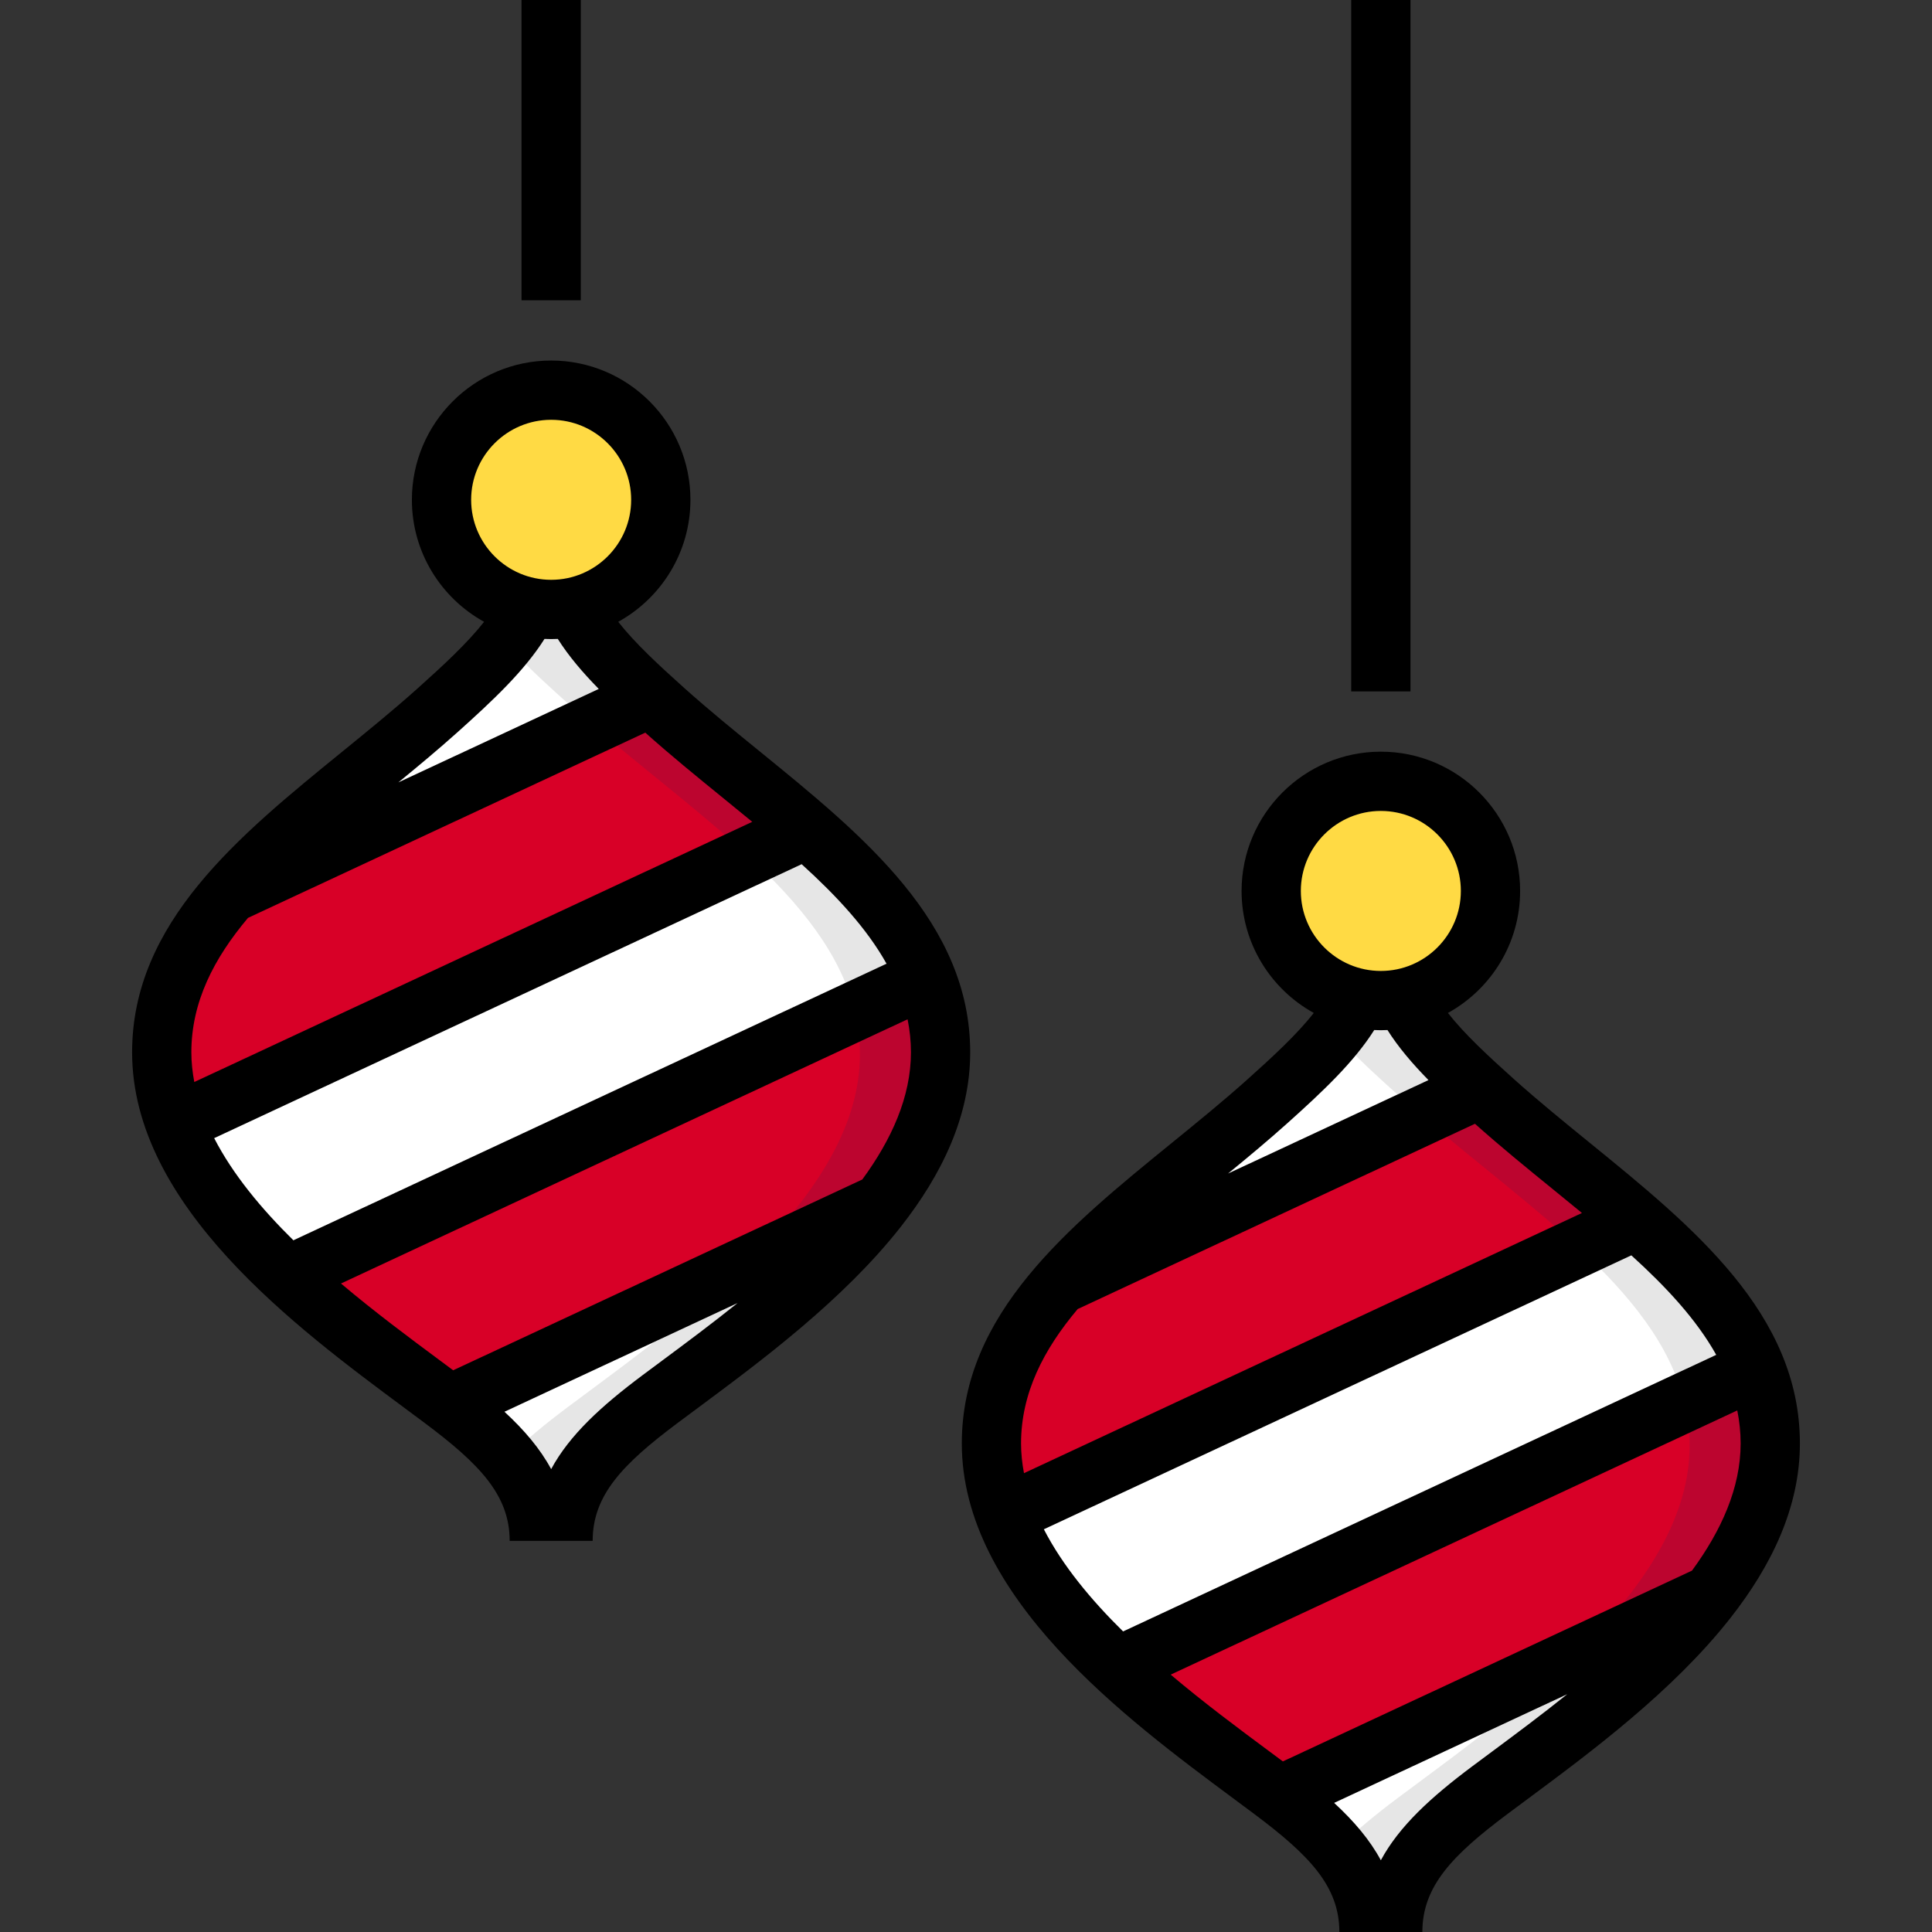
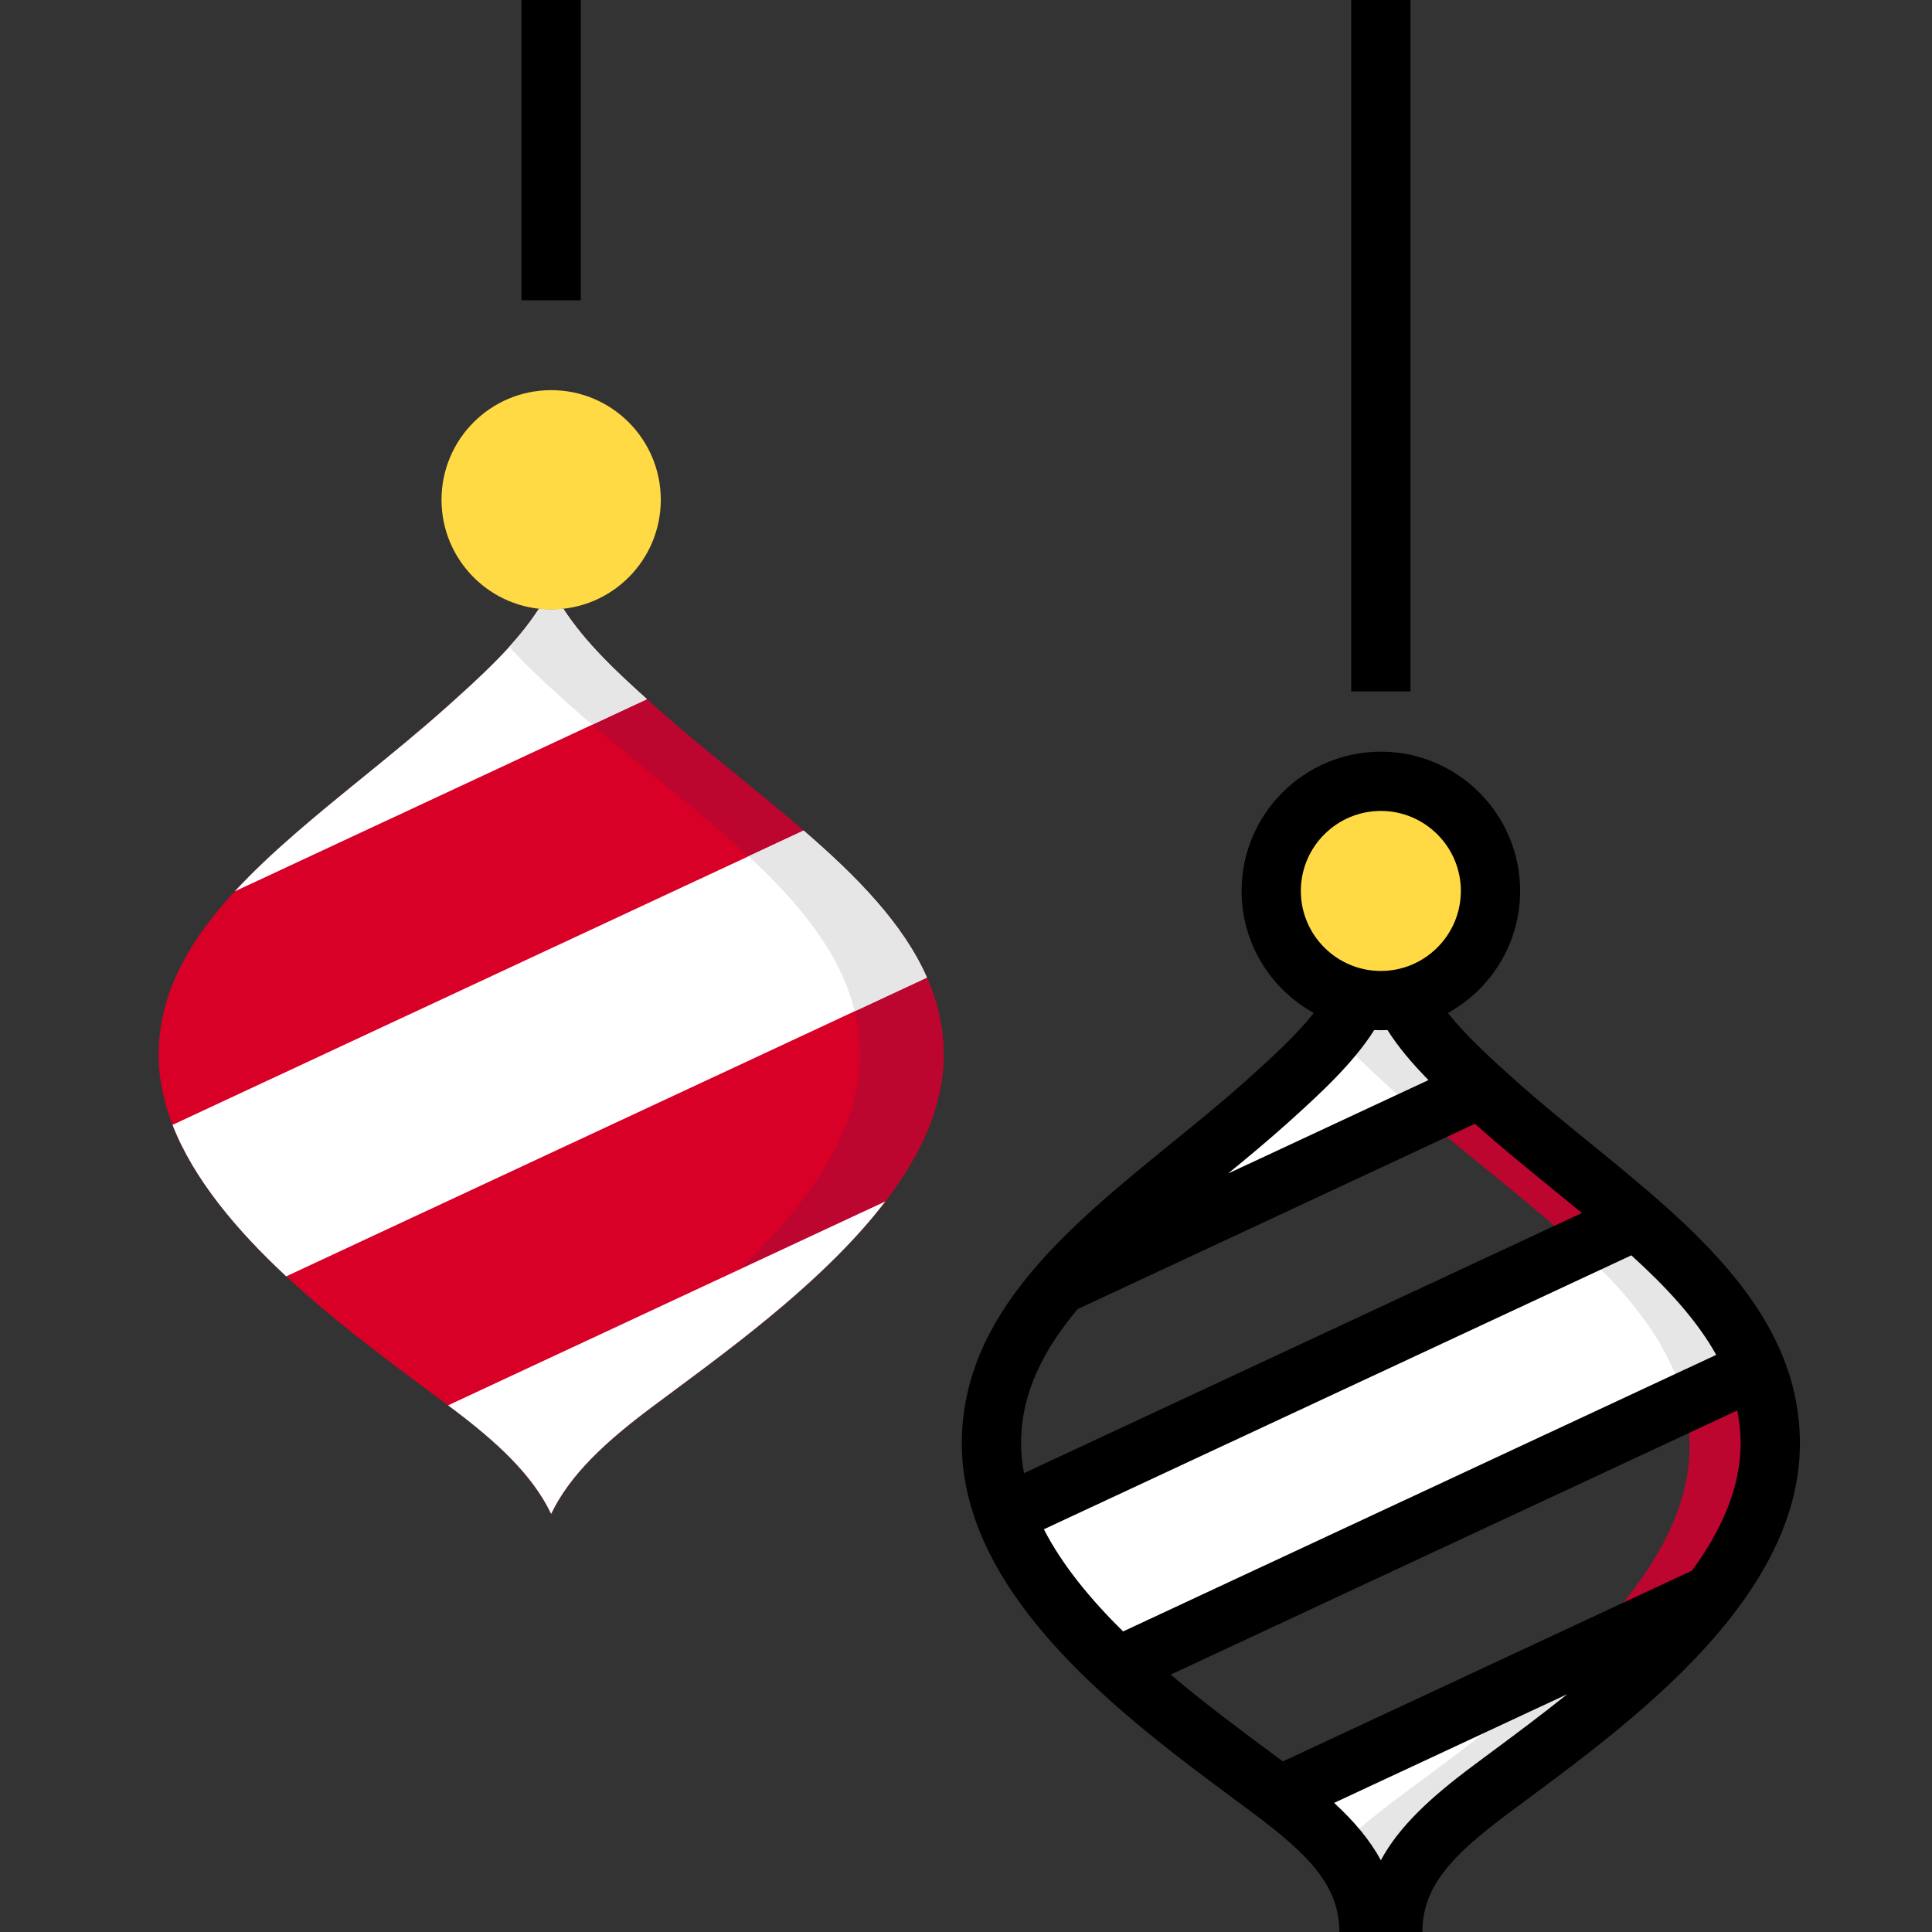
<svg xmlns="http://www.w3.org/2000/svg" version="1.1" id="Layer_1" viewBox="0 0 511.999 511.999" xml:space="preserve">
  <rect x="0" y="0" width="511.999" height="511.999" fill="#333333" stroke="none" />
-   <path style="fill:#D80027;" d="M415.688,309.541c-7.423-6.038-15.098-12.283-22.255-18.699c-8.678-7.78-18.017-16.178-24.264-25.861  c-1.062,0.117-2.138,0.183-3.231,0.183s-2.169-0.066-3.231-0.183c-6.247,9.683-15.586,18.08-24.264,25.861  c-7.156,6.416-14.831,12.661-22.255,18.699c-27.908,22.703-54.268,44.147-54.268,73.687c0,35.939,43.068,67.893,71.566,89.037  c1.966,1.459,3.875,2.875,5.711,4.247c12.43,9.296,21.768,17.964,26.741,28.332c4.973-10.368,14.311-19.036,26.74-28.332  c1.835-1.373,3.744-2.788,5.712-4.248c28.498-21.144,71.566-53.097,71.566-89.036C469.956,353.688,443.596,332.244,415.688,309.541z  " />
  <path style="fill:#BC052F;" d="M415.688,309.541c-7.423-6.038-15.098-12.283-22.255-18.699c-8.678-7.78-18.017-16.178-24.264-25.861  c-1.062,0.117-2.138,0.183-3.231,0.183c-1.092,0-2.168-0.066-3.228-0.183c-2.276,3.523-4.956,6.878-7.87,10.093  c5.093,5.618,10.878,10.818,16.397,15.767c7.156,6.416,14.831,12.661,22.255,18.699c27.908,22.703,54.268,44.147,54.268,73.687  c0,35.939-43.068,67.892-71.566,89.036c-1.966,1.46-3.875,2.875-5.712,4.248c-5.981,4.472-11.236,8.8-15.643,13.242  c4.754,4.789,8.518,9.71,11.099,15.09c4.973-10.368,14.311-19.036,26.74-28.332c1.835-1.373,3.744-2.788,5.712-4.248  c28.498-21.144,71.566-53.097,71.566-89.036C469.956,353.688,443.596,332.244,415.688,309.541z" />
  <g>
    <path style="fill:#FFFFFF;" d="M432.84,323.771l-167.242,77.986c5.628,14.472,17.108,28.023,30.127,40.14l169.791-79.175   C459.276,348.531,447.057,336.046,432.84,323.771z" />
    <path style="fill:#FFFFFF;" d="M369.164,264.983c-1.06,0.117-2.135,0.182-3.226,0.182c-1.093,0-2.169-0.066-3.231-0.183   c-6.247,9.683-15.586,18.08-24.264,25.861c-7.156,6.416-14.831,12.661-22.255,18.699c-12.4,10.087-24.488,19.927-34.1,30.338   l109.231-50.935C383.264,281.697,374.907,273.883,369.164,264.983z" />
    <path style="fill:#FFFFFF;" d="M339.197,476.513c12.43,9.296,21.768,17.964,26.741,28.332c4.973-10.368,14.311-19.036,26.74-28.332   c1.835-1.373,3.744-2.788,5.712-4.248c17.681-13.119,40.968-30.4,56.101-50.211l-115.868,54.03   C338.813,476.226,339.009,476.373,339.197,476.513z" />
  </g>
  <g>
    <path style="fill:#E6E6E6;" d="M371.235,290.842c1.823,1.638,3.68,3.262,5.559,4.871l14.521-6.771   c-8.053-7.242-16.407-15.056-22.15-23.959c-1.061,0.117-2.136,0.182-3.227,0.182c-1.093,0-2.169-0.066-3.231-0.183   c-2.275,3.522-4.955,6.877-7.873,10.098C359.925,280.695,365.718,285.893,371.235,290.842z" />
    <path style="fill:#E6E6E6;" d="M446.368,371.654l19.152-8.934c-6.247-14.188-18.464-26.675-32.681-38.949l-14.579,6.799   C431.889,343.227,442.667,356.388,446.368,371.654z" />
    <path style="fill:#E6E6E6;" d="M376.1,472.264c-1.966,1.46-3.875,2.875-5.712,4.248c-5.96,4.456-11.198,8.77-15.596,13.195   c4.774,4.804,8.556,9.74,11.146,15.137c4.973-10.368,14.311-19.036,26.74-28.332c1.835-1.373,3.744-2.788,5.712-4.248   c17.681-13.119,40.968-30.4,56.101-50.211l-38.752,18.07C402.829,452.429,388.161,463.316,376.1,472.264z" />
  </g>
  <circle style="fill:#FFDA44;" cx="365.938" cy="236.106" r="29.055" />
  <path style="fill:#D80027;" d="M195.811,205.885c-7.423-6.038-15.098-12.283-22.255-18.699  c-8.678-7.781-18.017-16.178-24.264-25.861c-1.062,0.117-2.138,0.183-3.231,0.183c-1.093,0-2.169-0.066-3.231-0.183  c-6.247,9.682-15.586,18.08-24.264,25.861c-7.156,6.416-14.831,12.66-22.255,18.699c-27.908,22.703-54.268,44.147-54.268,73.687  c0,35.939,43.068,67.893,71.566,89.037c1.966,1.458,3.875,2.875,5.711,4.247c12.43,9.296,21.768,17.964,26.741,28.332  c4.973-10.368,14.311-19.036,26.74-28.332c1.835-1.373,3.744-2.788,5.712-4.248c28.498-21.144,71.566-53.097,71.566-89.036  C250.078,250.032,223.718,228.588,195.811,205.885z" />
  <path style="fill:#BC052F;" d="M195.811,205.885c-7.423-6.038-15.098-12.283-22.255-18.699  c-8.678-7.781-18.017-16.178-24.264-25.861c-1.062,0.117-2.138,0.183-3.231,0.183c-1.092,0-2.168-0.066-3.229-0.183  c-2.275,3.523-4.956,6.878-7.87,10.092c5.093,5.618,10.878,10.818,16.397,15.767c7.156,6.416,14.831,12.66,22.255,18.699  c27.908,22.703,54.268,44.147,54.268,73.687c0,35.939-43.068,67.892-71.566,89.036c-1.966,1.46-3.875,2.875-5.712,4.248  c-5.981,4.472-11.236,8.8-15.643,13.242c4.752,4.789,8.518,9.71,11.099,15.09c4.973-10.368,14.311-19.036,26.74-28.332  c1.835-1.373,3.745-2.788,5.712-4.248c28.498-21.144,71.566-53.097,71.566-89.036C250.078,250.032,223.718,228.588,195.811,205.885z  " />
  <g>
    <path style="fill:#FFFFFF;" d="M212.963,220.115L45.721,298.101c5.628,14.472,17.108,28.023,30.127,40.14l169.791-79.175   C239.398,244.874,227.18,232.389,212.963,220.115z" />
    <path style="fill:#FFFFFF;" d="M149.287,161.326c-1.06,0.117-2.135,0.182-3.226,0.182c-1.093,0-2.169-0.066-3.231-0.183   c-6.247,9.682-15.586,18.08-24.264,25.861c-7.156,6.416-14.831,12.66-22.255,18.699c-12.4,10.087-24.488,19.927-34.1,30.338   l109.231-50.935C163.387,178.04,155.03,170.227,149.287,161.326z" />
    <path style="fill:#FFFFFF;" d="M119.32,372.856c12.43,9.296,21.768,17.964,26.741,28.332c4.973-10.368,14.311-19.036,26.74-28.332   c1.835-1.373,3.745-2.788,5.712-4.248c17.681-13.119,40.968-30.4,56.101-50.211l-115.868,54.03   C118.934,372.57,119.132,372.716,119.32,372.856z" />
  </g>
  <g>
    <path style="fill:#E6E6E6;" d="M226.491,267.998l19.152-8.934c-6.247-14.188-18.464-26.675-32.681-38.95l-14.579,6.8   C212.011,239.571,222.79,252.731,226.491,267.998z" />
    <path style="fill:#E6E6E6;" d="M151.358,187.186c1.823,1.638,3.68,3.262,5.559,4.871l14.521-6.771   c-8.053-7.242-16.407-15.056-22.15-23.958c-1.061,0.117-2.136,0.182-3.227,0.182c-1.093,0-2.171-0.066-3.231-0.183   c-2.276,3.522-4.955,6.877-7.873,10.098C140.048,177.039,145.841,182.236,151.358,187.186z" />
-     <path style="fill:#E6E6E6;" d="M156.222,368.608c-1.966,1.46-3.875,2.875-5.712,4.248c-5.96,4.456-11.198,8.77-15.596,13.195   c4.776,4.804,8.556,9.74,11.146,15.137c4.973-10.368,14.311-19.036,26.74-28.332c1.835-1.373,3.745-2.788,5.712-4.248   c17.681-13.119,40.968-30.4,56.101-50.211l-38.751,18.07C182.952,348.773,168.284,359.66,156.222,368.608z" />
  </g>
  <circle style="fill:#FFDA44;" cx="146.061" cy="132.45" r="29.055" />
  <path d="M458.587,428.774c10.868-13.836,18.404-29.311,18.404-46.252c0-34.363-28.309-57.392-55.685-79.664  c-6.739-5.481-13.706-11.15-20.068-16.854c-6.896-6.183-13.114-11.946-17.524-17.562c11.395-6.29,19.133-18.423,19.133-32.333  c0-20.351-16.558-36.908-36.908-36.908c-20.35,0-36.908,16.557-36.908,36.908c0,13.911,7.739,26.044,19.134,32.333  c-4.409,5.615-10.628,11.379-17.524,17.561c-6.363,5.704-13.33,11.373-20.069,16.854c-27.377,22.271-55.685,45.301-55.685,79.664  c0,40.694,43.462,72.941,72.222,94.278c1.806,1.34,3.558,2.641,5.244,3.9c14.65,10.955,22.59,19.188,22.59,31.299h21.994  c0-12.11,7.94-20.343,22.59-31.299c1.685-1.261,3.437-2.56,5.244-3.9c16.771-12.443,38.539-28.598,53.776-47.972l0.056-0.026  L458.587,428.774z M365.938,214.907c11.691,0,21.202,9.511,21.202,21.202s-9.511,21.202-21.202,21.202  c-11.691,0-21.202-9.511-21.202-21.202S354.247,214.907,365.938,214.907z M341.124,297.699c9.357-8.39,17.663-16.194,23.059-24.726  c0.582,0.027,1.166,0.044,1.755,0.044c0.588,0,1.174-0.017,1.755-0.044c2.885,4.56,6.6,8.912,10.864,13.258l-53.112,24.767  C330.739,306.667,336.068,302.232,341.124,297.699z M285.599,346.907l105.284-49.094c6.607,5.916,13.674,11.668,20.511,17.23  c2.637,2.145,5.257,4.278,7.84,6.409l-147.869,68.952c-0.49-2.603-0.775-5.23-0.775-7.881  C270.592,369.233,276.516,357.696,285.599,346.907z M276.635,405.276l155.686-72.597c9.275,8.413,17.27,17.022,22.496,26.371  L297.63,432.346C289.083,423.93,281.563,414.841,276.635,405.276z M310.24,443.795l150.155-70.018  c0.573,2.835,0.89,5.743,0.89,8.746c0,11.776-5.127,23.112-12.896,33.712L339.97,466.791c-1.145-0.852-2.308-1.716-3.503-2.604  C328.469,458.255,319.227,451.392,310.24,443.795z M395.411,464.188c-1.822,1.353-3.59,2.664-5.291,3.936  c-10.947,8.186-19.332,15.867-24.182,24.864c-2.917-5.412-7.113-10.349-12.378-15.204l61.783-28.81  C408.418,454.531,401.548,459.635,395.411,464.188z" />
  <rect x="358.085" width="15.706" height="183.231" />
-   <path d="M238.709,325.119c10.868-13.836,18.404-29.312,18.404-46.253c0-34.363-28.309-57.392-55.686-79.664  c-6.739-5.481-13.706-11.15-20.068-16.854c-6.896-6.183-13.114-11.946-17.523-17.562c11.395-6.29,19.134-18.424,19.134-32.333  c0-20.351-16.557-36.908-36.908-36.908s-36.908,16.557-36.908,36.908c0,13.91,7.738,26.044,19.132,32.333  c-4.407,5.615-10.619,11.372-17.523,17.562c-6.363,5.704-13.33,11.373-20.069,16.855c-27.377,22.271-55.685,45.3-55.685,79.663  c0,40.693,43.46,72.94,72.22,94.277c1.806,1.34,3.56,2.641,5.246,3.902c14.651,10.955,22.59,19.188,22.59,31.299h21.994  c0-12.11,7.94-20.343,22.591-31.299c1.686-1.261,3.44-2.561,5.246-3.902c16.77-12.443,38.537-28.597,53.773-47.971l0.055-0.026  L238.709,325.119z M146.061,111.251c11.691,0,21.202,9.511,21.202,21.202s-9.511,21.202-21.202,21.202s-21.202-9.511-21.202-21.202  C124.858,120.762,134.37,111.251,146.061,111.251z M121.247,194.043c9.37-8.401,17.656-16.188,23.052-24.726  c0.584,0.027,1.172,0.045,1.763,0.045c0.588,0,1.174-0.017,1.756-0.044c2.884,4.56,6.599,8.912,10.863,13.258l-53.112,24.767  C110.861,203.011,116.19,198.575,121.247,194.043z M65.722,243.25l105.282-49.094c6.607,5.916,13.673,11.667,20.511,17.23  c2.637,2.145,5.258,4.279,7.84,6.409L51.488,286.747c-0.49-2.604-0.775-5.23-0.775-7.881  C50.714,265.576,56.638,254.04,65.722,243.25z M56.758,301.619l155.687-72.598c9.275,8.413,17.27,17.022,22.496,26.371  L77.752,328.689C69.205,320.273,61.684,311.186,56.758,301.619z M90.363,340.139l150.156-70.019c0.573,2.835,0.89,5.744,0.89,8.746  c0,11.776-5.128,23.112-12.896,33.714l-108.419,50.556c-1.147-0.853-2.31-1.718-3.505-2.605  C108.59,354.597,99.348,347.735,90.363,340.139z M175.536,360.531c-1.823,1.353-3.591,2.665-5.293,3.937  c-10.946,8.186-19.331,15.867-24.181,24.864c-2.917-5.412-7.113-10.349-12.378-15.204l61.782-28.81  C188.542,350.875,181.672,355.978,175.536,360.531z" />
  <rect x="138.208" width="15.706" height="79.575" />
</svg>